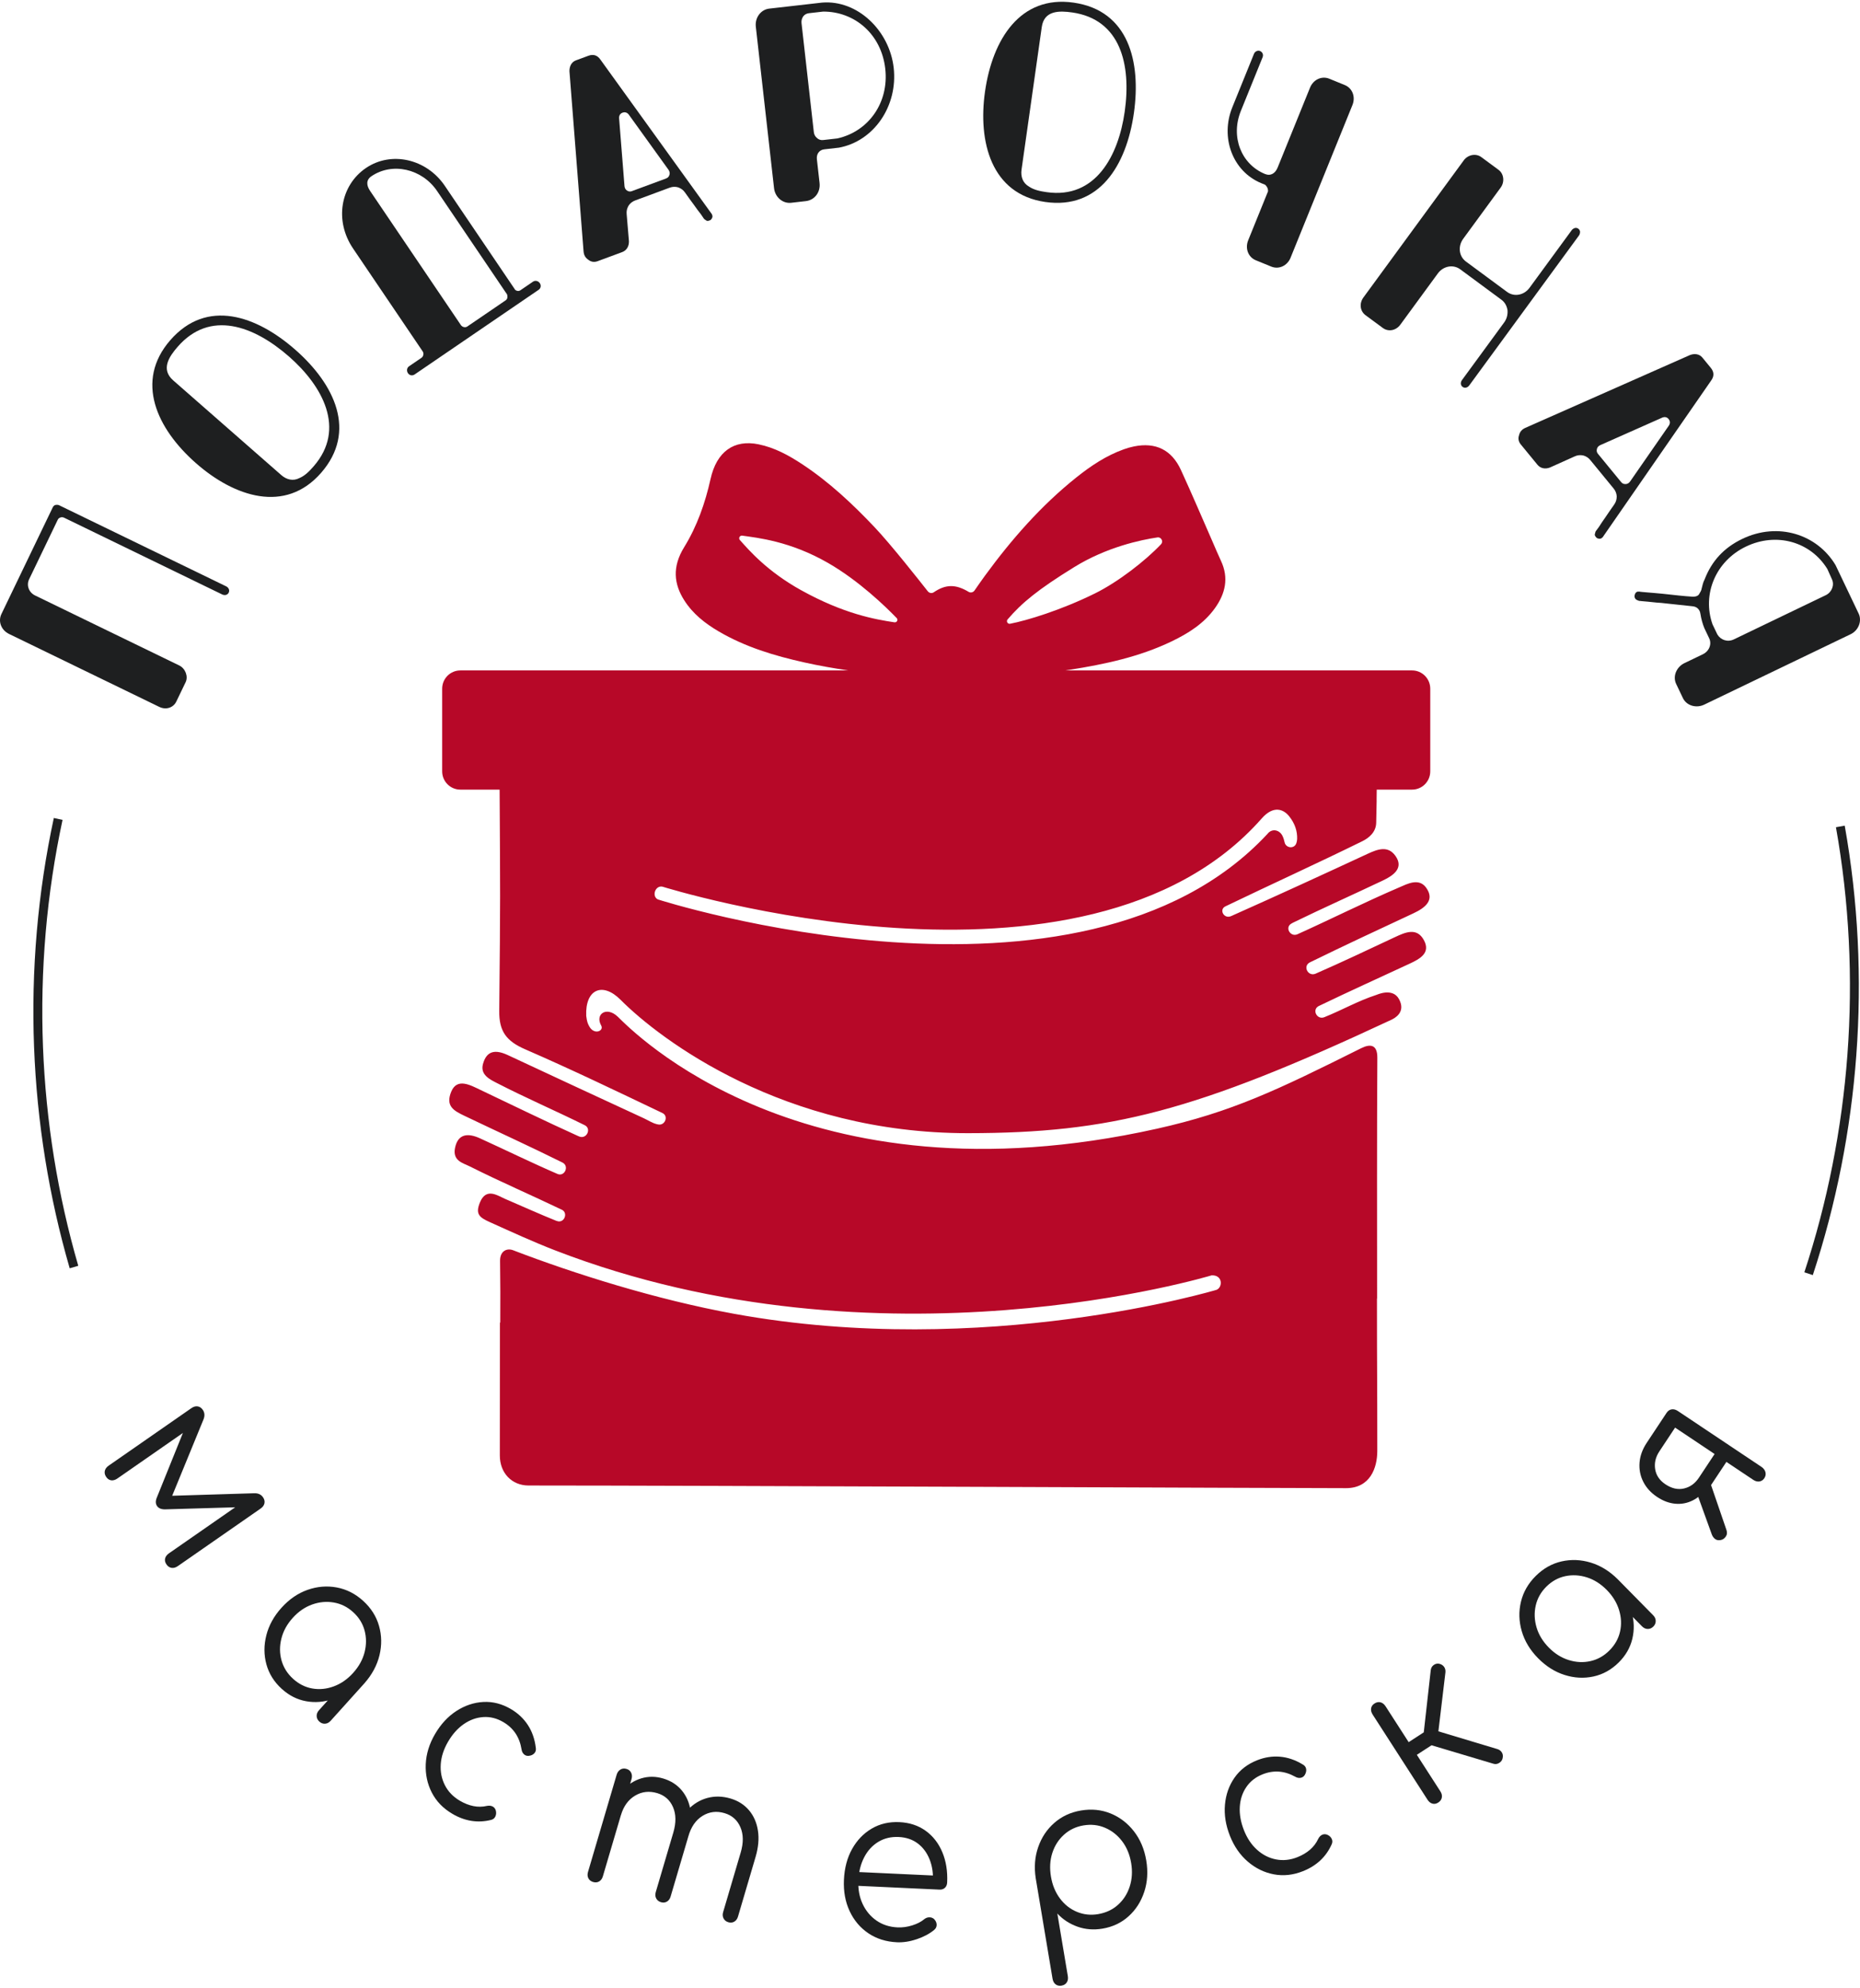
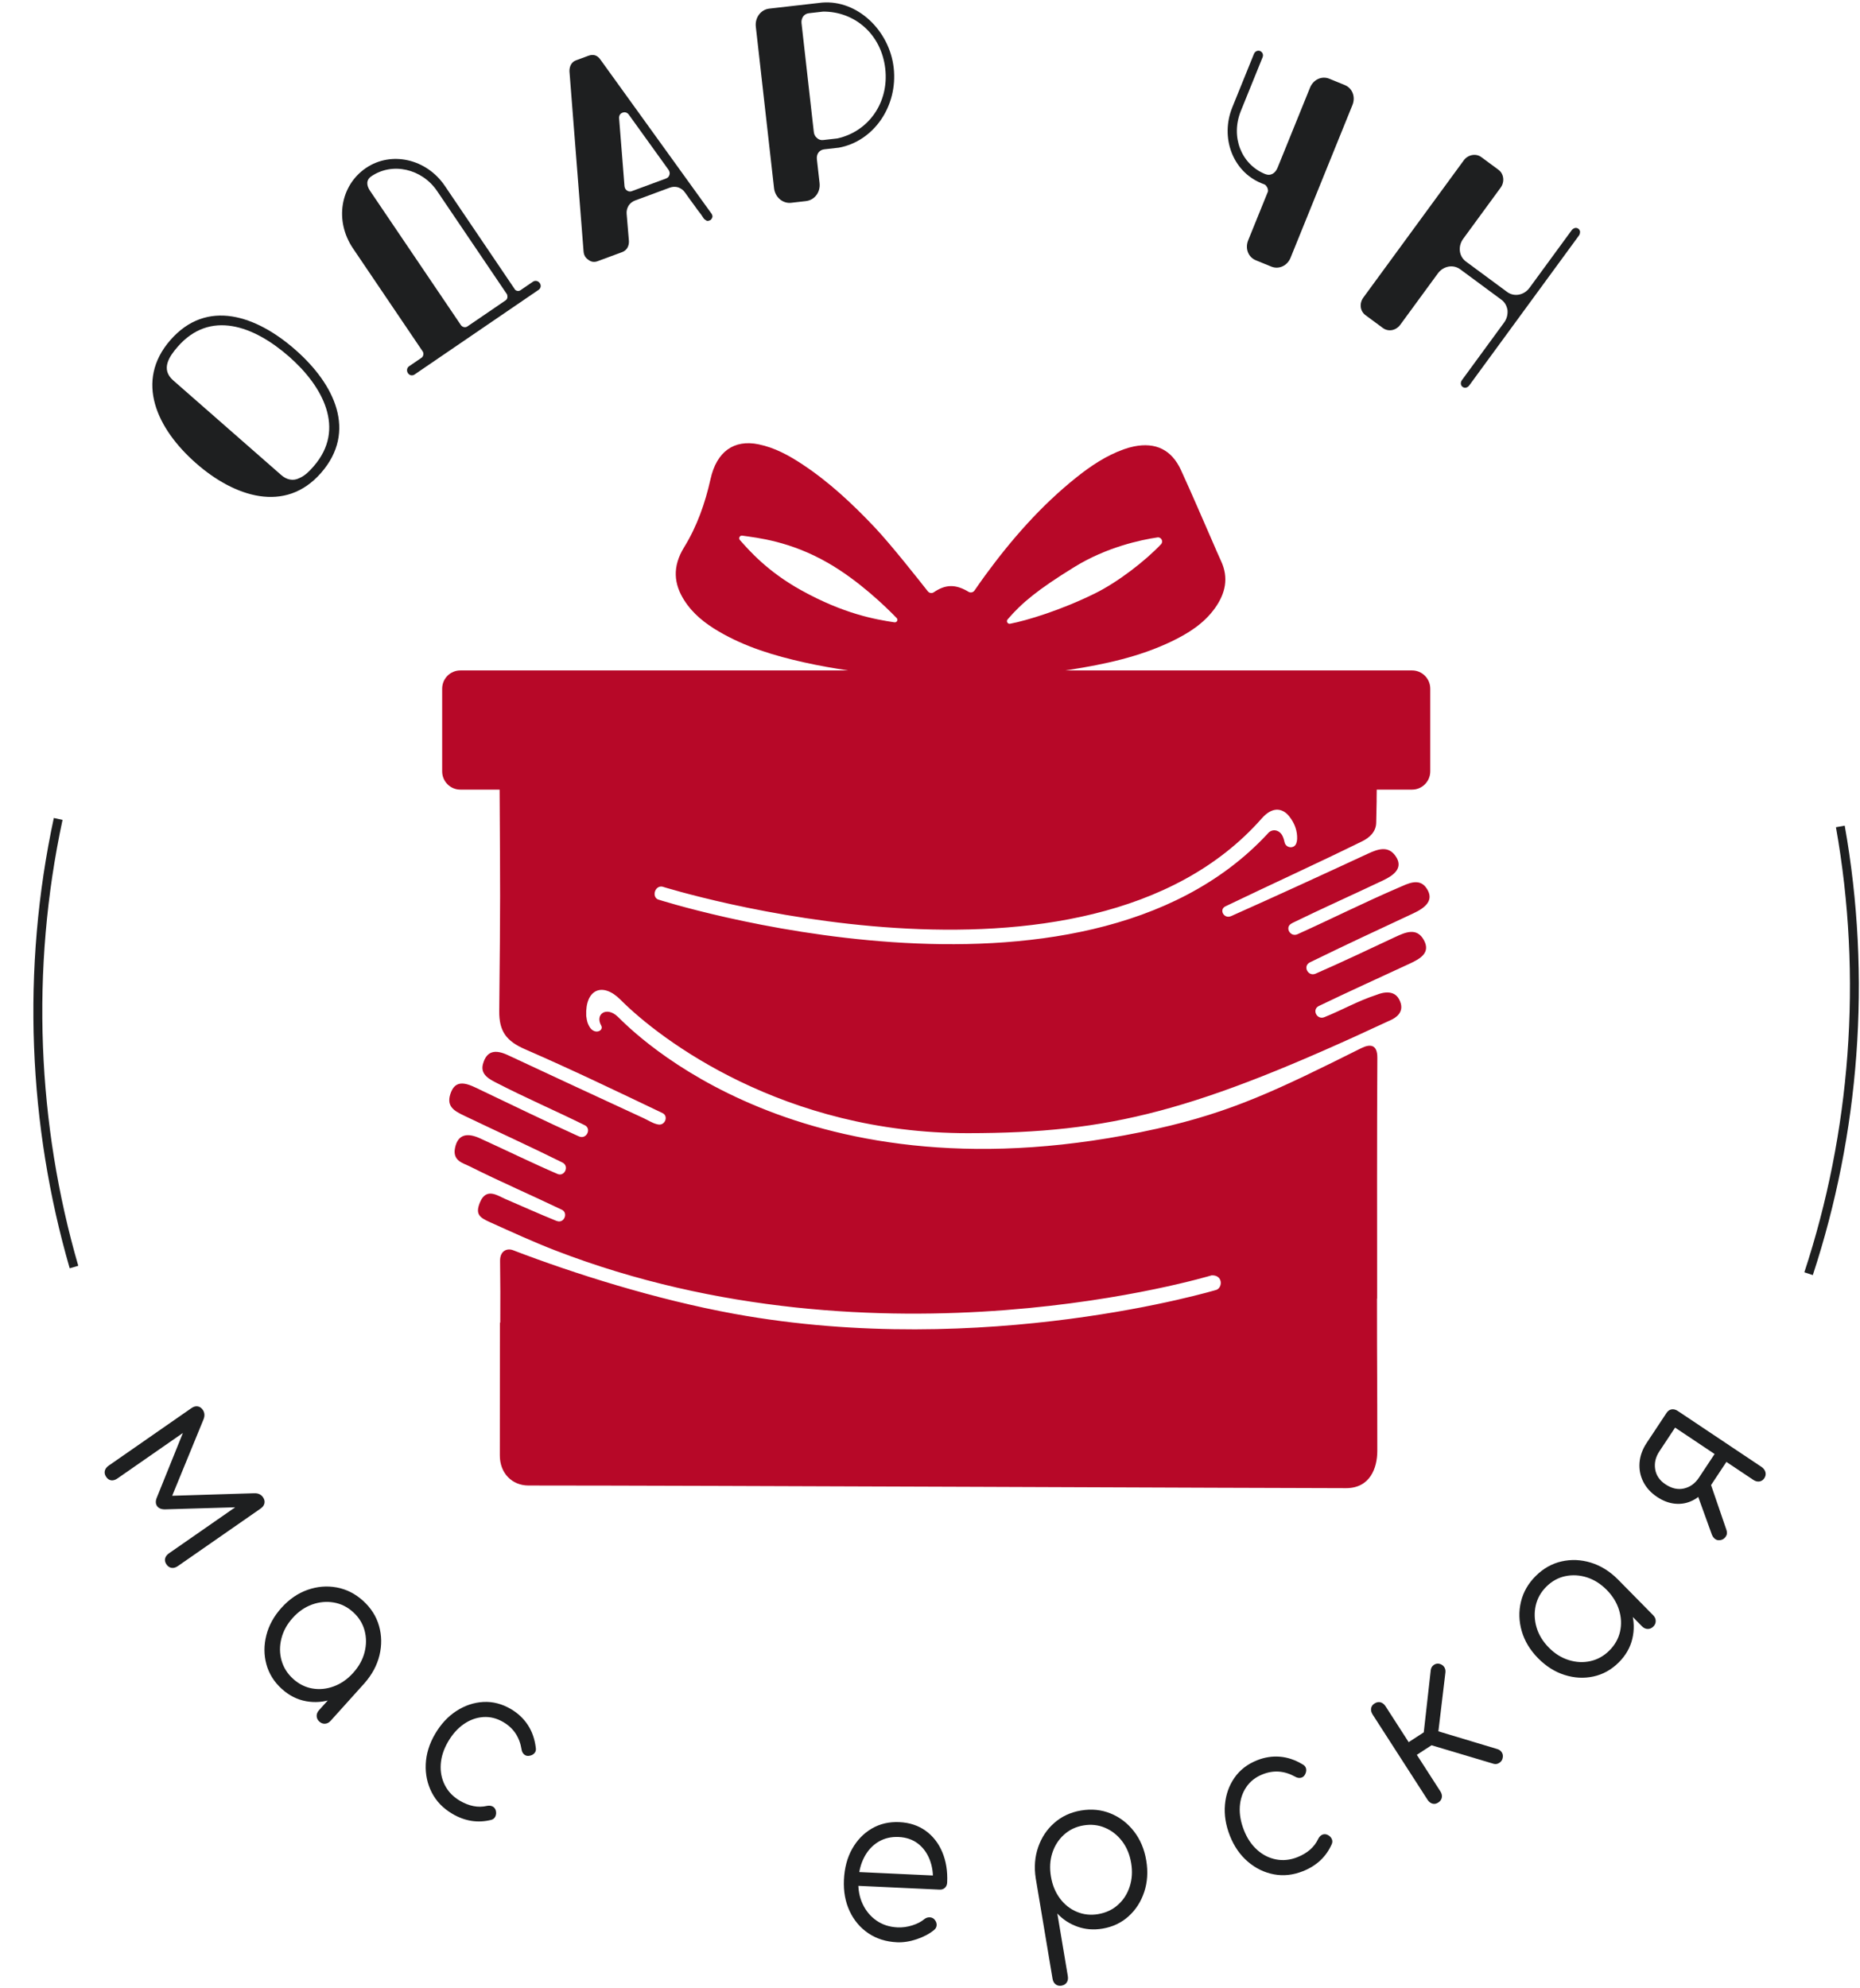
<svg xmlns="http://www.w3.org/2000/svg" width="421" height="450" viewBox="0 0 421 450" fill="none">
-   <path d="M13.434 114.384L51.179 132.707C51.755 132.986 52.033 133.59 51.771 134.131C51.511 134.674 50.869 134.83 50.293 134.55L14.504 117.175C13.985 116.924 13.317 117.133 13.083 117.62L6.59 131.114C5.939 132.468 6.508 134.083 7.948 134.782L40.573 150.623C41.952 151.293 42.645 153.099 42.019 154.402L39.905 158.794C39.228 160.202 37.554 160.73 36.058 160.002L2.053 143.491C0.269 142.626 -0.485 140.652 0.325 138.974L11.957 114.8C12.086 114.53 12.308 114.368 12.558 114.289C12.868 114.238 13.15 114.241 13.438 114.381L13.434 114.384Z" fill="#1E1F20" />
  <path d="M72.71 106.988C64.553 116.38 52.994 112.404 44.423 104.894C35.418 97.002 30.517 86.24 38.515 77.03C46.827 67.457 58.085 71.487 66.802 79.124C75.858 87.057 80.788 97.689 72.71 106.988ZM40.202 78.504C38.31 80.682 36.316 83.567 39.205 86.097L63.67 107.535C64.872 108.59 66.356 108.93 67.736 108.221C69.046 107.691 70.118 106.553 71.023 105.51C78.351 97.072 73.032 87.378 65.423 80.71C57.38 73.664 47.489 70.111 40.202 78.504Z" fill="#1E1F20" />
  <path d="M121.899 65.608L93.843 84.76C93.346 85.097 92.7 84.998 92.34 84.467C91.979 83.936 92.09 83.24 92.586 82.904L95.412 80.974C95.807 80.704 96.004 80.027 95.681 79.55L79.911 56.241C75.636 49.923 77.063 41.964 82.812 38.039C88.565 34.114 96.551 35.957 100.683 42.063L116.634 65.636C117.032 65.906 117.425 65.951 117.823 65.677L120.649 63.748C121.146 63.411 121.829 63.564 122.187 64.095C122.547 64.625 122.402 65.267 121.905 65.608H121.899ZM114.444 67.978C114.89 67.673 114.922 67.187 114.783 66.659L98.94 43.245C95.491 38.147 88.774 36.679 84.062 39.895C82.822 40.741 82.939 41.983 83.765 43.204L104.316 73.575C104.638 74.052 105.322 74.208 105.768 73.903L114.444 67.982V67.978Z" fill="#1E1F20" />
  <path d="M160.998 48.301C161.077 48.343 161.144 48.524 161.254 48.823C161.308 49.144 161.172 49.468 160.846 49.795C160.248 50.085 159.982 50.046 159.78 49.846C159.546 49.729 159.422 49.57 159.343 49.528C159.321 49.468 159.055 49.09 158.641 48.489C158.173 47.911 157.66 47.208 157.125 46.449C156.511 45.648 155.834 44.669 155.056 43.588C154.645 42.987 154.129 42.632 153.468 42.396C152.828 42.221 152.199 42.25 151.582 42.479L143.766 45.371C143.146 45.6 142.653 45.988 142.279 46.538C141.928 47.148 141.767 47.752 141.843 48.476L142.355 54.579C142.393 55.729 141.849 56.683 140.836 57.058L135.271 59.117C134.54 59.387 133.809 59.314 133.173 58.799C132.502 58.364 132.148 57.741 132.085 56.877L128.892 16.122C128.876 15.031 129.341 14.04 130.354 13.665L133.167 12.626C134.29 12.209 135.22 12.482 135.923 13.522L161.001 48.298L160.998 48.301ZM150.81 40.375C151.205 40.229 151.417 39.943 151.531 39.561C151.645 39.177 151.569 38.795 151.303 38.414L142.32 25.936C141.953 25.456 141.45 25.3 140.887 25.51C140.381 25.698 140.099 26.143 140.128 26.75L141.349 42.101C141.39 42.565 141.58 42.905 141.915 43.124C142.251 43.343 142.599 43.42 142.991 43.273L150.81 40.381V40.375Z" fill="#1E1F20" />
  <path d="M189.787 33.434L186.573 33.8C185.44 33.927 184.76 34.846 184.899 36.06L185.503 41.418C185.741 43.522 184.374 45.292 182.409 45.518L179.074 45.9C177.169 46.116 175.432 44.635 175.201 42.594L171.075 6.044C170.844 4.004 172.204 2.167 174.109 1.951L186.079 0.587C194.087 -0.068 201.33 6.924 202.282 15.347C203.263 24.023 197.77 32.014 189.791 33.441L189.787 33.434ZM186.31 2.624L183.095 2.99C182.561 3.05 182.105 3.298 181.792 3.721C181.485 4.207 181.358 4.674 181.421 5.25L184.2 29.872C184.266 30.447 184.494 30.873 184.893 31.213C185.301 31.62 185.797 31.756 186.335 31.696L189.55 31.33C196.609 29.751 201.238 23.216 200.374 15.56C199.489 7.713 193.423 2.589 186.307 2.624H186.31Z" fill="#1E1F20" />
-   <path d="M236.599 45.718C224.316 43.961 221.342 32.058 222.949 20.747C224.636 8.863 230.954 -1.126 243 0.596C255.52 2.389 258.286 14.066 256.653 25.568C254.957 37.515 248.765 47.457 236.599 45.718ZM242.684 2.821C239.836 2.414 236.34 2.303 235.799 6.114L231.22 38.399C230.996 39.988 231.518 41.424 232.859 42.2C234.014 43.014 235.549 43.3 236.912 43.493C247.949 45.073 253.147 35.313 254.571 25.269C256.077 14.657 253.66 4.388 242.681 2.818L242.684 2.821Z" fill="#1E1F20" />
  <path d="M292.123 58.319C291.376 60.162 289.465 61.042 287.744 60.34L284.247 58.91C282.526 58.207 281.773 56.234 282.52 54.39L287 43.33C287.041 43.069 286.971 42.764 286.877 42.516C286.728 42.246 286.576 41.979 286.323 41.804L285.491 41.464C278.998 38.807 276.157 31.132 278.925 24.292L283.839 12.164C284.057 11.63 284.693 11.334 285.193 11.541C285.747 11.767 286.022 12.364 285.782 12.962L280.868 25.09C278.482 30.976 280.95 37.183 286.332 39.386C287.611 39.907 288.661 39.23 289.189 37.92L296.514 19.846C297.261 18.002 299.172 17.119 300.894 17.824L304.39 19.255C306.111 19.96 306.864 21.931 306.117 23.774L292.119 58.319H292.123Z" fill="#1E1F20" />
  <path d="M357.634 52.461C357.627 52.775 357.574 53.052 357.384 53.312L332.552 87.243C332.172 87.761 331.533 87.924 331.049 87.568C330.565 87.212 330.53 86.547 330.91 86.029L340.45 72.995C341.054 72.169 341.294 71.231 341.218 70.218C341.057 69.219 340.608 68.412 339.836 67.84L330.517 60.959C328.923 59.783 326.683 60.2 325.436 61.906L316.956 73.491C315.972 74.835 314.251 75.156 312.995 74.232L309.084 71.346C307.828 70.418 307.619 68.67 308.603 67.328L331.315 36.293C332.261 34.999 334.071 34.662 335.276 35.552L339.187 38.441C340.396 39.331 340.614 41.168 339.668 42.459L331.191 54.043C329.942 55.75 330.214 58.023 331.808 59.198L341.127 66.079C342.721 67.255 344.962 66.839 346.208 65.132L355.748 52.098C355.938 51.841 356.185 51.704 356.482 51.602C356.738 51.555 357.01 51.593 357.251 51.771C357.491 51.949 357.609 52.197 357.64 52.457L357.634 52.461Z" fill="#1E1F20" />
-   <path d="M362.875 121.424C362.862 121.51 362.717 121.634 362.47 121.837C362.185 121.996 361.834 121.974 361.419 121.771C360.951 121.3 360.897 121.033 361.018 120.776C361.052 120.515 361.16 120.344 361.173 120.258C361.223 120.217 361.489 119.838 361.919 119.25C362.308 118.615 362.799 117.9 363.337 117.14C363.887 116.295 364.583 115.328 365.34 114.232C365.767 113.644 365.935 113.037 365.938 112.334C365.89 111.67 365.659 111.085 365.238 110.574L359.942 104.115C359.524 103.604 358.993 103.264 358.357 103.089C357.667 102.955 357.047 103.003 356.388 103.315L350.823 105.816C349.756 106.232 348.681 106.029 347.994 105.193L344.222 100.594C343.726 99.99 343.555 99.275 343.83 98.499C344.017 97.718 344.485 97.177 345.279 96.831L382.527 80.355C383.546 79.98 384.631 80.094 385.318 80.93L387.223 83.253C387.985 84.181 388.036 85.154 387.289 86.161L362.878 121.421L362.875 121.424ZM366.966 109.147C367.232 109.471 367.57 109.582 367.969 109.563C368.368 109.544 368.703 109.347 368.972 108.969L377.737 96.332C378.066 95.826 378.047 95.296 377.664 94.832C377.322 94.412 376.806 94.291 376.25 94.52L362.226 100.746C361.805 100.94 361.546 101.23 361.451 101.621C361.356 102.011 361.4 102.367 361.666 102.692L366.963 109.15L366.966 109.147Z" fill="#1E1F20" />
-   <path d="M371.281 133.943C371.363 133.969 371.87 133.994 372.911 134.093C374.009 134.166 375.132 134.293 376.315 134.392L380.052 134.795C381.318 134.922 382.134 134.995 382.64 135.018C383.621 135.145 384.308 134.951 384.583 134.484C384.858 134.02 385.099 133.635 385.143 133.279L385.415 132.214C385.517 131.833 385.643 131.506 385.83 131.147C387.45 126.964 390.203 123.97 394.354 121.974C402.425 118.093 411.279 120.906 415.465 127.905L420.692 138.873C421.496 140.554 420.67 142.687 418.882 143.548L385.735 159.49C383.947 160.352 381.745 159.741 380.916 158.003L379.388 154.799C378.559 153.064 379.47 150.957 381.254 150.095L385.406 148.099C386.849 147.407 387.507 145.821 386.861 144.463L385.773 142.185C385.365 141.18 385.07 140.119 384.893 139.003C384.846 138.758 384.801 138.514 384.726 138.352C384.387 137.646 383.868 137.296 383.052 137.22C381.03 136.991 379.09 136.788 377.154 136.588C376.394 136.483 375.663 136.435 374.933 136.387L372.993 136.184C372.404 136.136 371.955 136.082 371.588 136.06C371.224 136.035 371.057 135.981 371 136.009C370.914 135.984 370.721 135.876 370.471 135.796C370.278 135.688 370.142 135.552 370.041 135.335C369.962 135.173 369.943 134.983 369.981 134.763C370.088 134.245 370.326 133.997 370.639 133.915C370.981 133.883 371.205 133.908 371.288 133.937L371.281 133.943ZM388.703 143.583C389.44 144.832 390.994 145.417 392.436 144.724L413.247 134.716C414.629 134.051 415.265 132.411 414.645 131.105L413.614 128.798C409.817 122.616 402.093 120.391 395.177 123.716C388.317 127.015 385.229 134.509 387.614 141.301L388.703 143.58V143.583Z" fill="#1E1F20" />
  <path d="M24.038 334.292C23.728 333.84 23.621 333.386 23.722 332.928C23.82 332.471 24.108 332.076 24.589 331.74L43.33 318.715C43.808 318.381 44.279 318.251 44.741 318.321C45.203 318.391 45.589 318.648 45.899 319.103C46.349 319.754 46.393 320.504 46.029 321.35L38.973 338.554L57.489 337.985C58.404 337.943 59.087 338.245 59.536 338.9C59.847 339.351 59.954 339.806 59.856 340.264C59.758 340.721 59.467 341.115 58.989 341.449L40.248 354.474C39.767 354.807 39.299 354.938 38.837 354.871C38.375 354.801 37.989 354.54 37.679 354.089C37.369 353.638 37.264 353.19 37.372 352.745C37.48 352.3 37.771 351.912 38.252 351.575L54.993 339.939L55.322 341.103L37.426 341.627C36.537 341.653 35.91 341.401 35.546 340.874C35.182 340.346 35.179 339.682 35.53 338.881L42.21 322.329L43.203 323.085L26.579 334.638C26.101 334.972 25.633 335.108 25.181 335.054C24.728 334.997 24.345 334.743 24.035 334.292H24.038Z" fill="#1E1F20" />
  <path d="M63.772 382.261C62.038 380.684 60.88 378.831 60.298 376.702C59.716 374.572 59.713 372.382 60.282 370.135C60.852 367.888 61.994 365.813 63.712 363.906C65.449 361.977 67.418 360.623 69.607 359.851C71.8 359.078 73.999 358.897 76.214 359.304C78.425 359.714 80.422 360.725 82.2 362.342C83.978 363.96 85.178 365.848 85.791 368.009C86.405 370.17 86.44 372.382 85.893 374.652C85.345 376.918 84.213 379.028 82.498 380.98L80.669 380.897C79.103 382.632 77.318 383.853 75.315 384.555C73.309 385.258 71.297 385.423 69.275 385.054C67.25 384.686 65.418 383.754 63.772 382.257V382.261ZM66.326 379.975C67.633 381.161 69.091 381.895 70.702 382.175C72.312 382.454 73.936 382.292 75.562 381.688C77.191 381.085 78.647 380.071 79.931 378.647C81.235 377.198 82.099 375.637 82.523 373.959C82.947 372.281 82.947 370.647 82.52 369.052C82.093 367.456 81.226 366.064 79.919 364.879C78.634 363.712 77.176 362.991 75.543 362.711C73.91 362.431 72.278 362.584 70.648 363.166C69.019 363.747 67.55 364.761 66.247 366.207C64.962 367.631 64.111 369.191 63.687 370.892C63.263 372.592 63.276 374.235 63.725 375.831C64.174 377.423 65.041 378.803 66.326 379.972V379.975ZM72.281 389.666C71.898 389.316 71.695 388.903 71.676 388.426C71.657 387.946 71.831 387.505 72.202 387.092L77.777 380.903L80.995 378.628L82.498 380.983L74.837 389.488C74.467 389.898 74.046 390.117 73.569 390.146C73.094 390.174 72.664 390.012 72.281 389.666Z" fill="#1E1F20" />
  <path d="M102.371 410.527C100.299 409.309 98.758 407.714 97.742 405.743C96.727 403.77 96.268 401.624 96.366 399.31C96.464 396.993 97.16 394.727 98.451 392.509C99.761 390.262 101.375 388.517 103.295 387.268C105.216 386.022 107.251 385.342 109.393 385.224C111.535 385.107 113.617 385.644 115.639 386.829C117.24 387.77 118.518 388.972 119.477 390.44C120.435 391.908 121.033 393.615 121.271 395.563C121.362 396.069 121.258 396.491 120.961 396.822C120.66 397.156 120.245 397.356 119.714 397.419C119.293 397.473 118.929 397.362 118.616 397.086C118.303 396.809 118.113 396.421 118.046 395.932C117.603 393.186 116.23 391.133 113.924 389.779C112.455 388.914 110.943 388.536 109.386 388.641C107.83 388.746 106.358 389.277 104.976 390.233C103.59 391.19 102.4 392.528 101.403 394.241C100.422 395.926 99.875 397.623 99.761 399.326C99.647 401.033 99.96 402.61 100.698 404.062C101.438 405.514 102.564 406.687 104.086 407.58C105.108 408.181 106.13 408.585 107.156 408.791C108.181 408.998 109.2 408.982 110.215 408.75C110.693 408.655 111.111 408.693 111.468 408.864C111.826 409.036 112.076 409.332 112.215 409.757C112.348 410.25 112.323 410.708 112.133 411.124C111.943 411.54 111.623 411.804 111.171 411.915C108.162 412.672 105.225 412.211 102.368 410.533L102.371 410.527Z" fill="#1E1F20" />
-   <path d="M134.271 425.981C133.746 425.825 133.379 425.539 133.17 425.12C132.961 424.7 132.933 424.227 133.091 423.696L139.574 401.699C139.729 401.168 140.011 400.777 140.419 400.526C140.827 400.275 141.292 400.224 141.814 400.38C142.311 400.526 142.659 400.819 142.865 401.251C143.071 401.686 143.093 402.166 142.938 402.697L136.454 424.694C136.299 425.225 136.018 425.606 135.616 425.844C135.214 426.083 134.765 426.124 134.271 425.978V425.981ZM149.608 430.545C149.111 430.399 148.753 430.113 148.529 429.69C148.304 429.267 148.272 428.791 148.427 428.26L152.402 414.781C153.053 412.566 153.031 410.649 152.338 409.035C151.642 407.42 150.449 406.362 148.76 405.859C146.953 405.322 145.282 405.513 143.745 406.428C142.207 407.347 141.141 408.818 140.543 410.846L138.138 410.131C138.786 408.154 139.723 406.505 140.948 405.192C142.175 403.876 143.586 402.983 145.184 402.506C146.782 402.033 148.424 402.046 150.114 402.548C151.832 403.059 153.224 403.949 154.294 405.217C155.36 406.486 156.031 408.024 156.306 409.835C156.578 411.647 156.398 413.63 155.765 415.782L151.791 429.261C151.636 429.792 151.357 430.176 150.952 430.412C150.547 430.647 150.101 430.691 149.608 430.545ZM164.855 435.08C164.359 434.934 164.001 434.648 163.777 434.225C163.552 433.803 163.52 433.326 163.675 432.795L167.649 419.316C168.304 417.101 168.282 415.188 167.586 413.57C166.89 411.955 165.697 410.894 164.008 410.392C162.201 409.855 160.533 410.061 158.999 411.015C157.467 411.968 156.398 413.522 155.793 415.687L152.778 414.79C153.424 412.709 154.389 410.992 155.673 409.645C156.958 408.297 158.442 407.398 160.128 406.946C161.812 406.498 163.558 406.543 165.365 407.08C167.083 407.592 168.475 408.481 169.545 409.75C170.611 411.018 171.282 412.556 171.557 414.371C171.832 416.182 171.649 418.166 171.016 420.317L167.042 433.796C166.887 434.327 166.608 434.709 166.203 434.947C165.798 435.185 165.352 435.227 164.859 435.08H164.855Z" fill="#1E1F20" />
  <path d="M203.005 439.613C200.546 439.498 198.395 438.821 196.553 437.579C194.709 436.339 193.297 434.667 192.313 432.57C191.329 430.472 190.899 428.107 191.019 425.473C191.143 422.806 191.756 420.483 192.867 418.5C193.978 416.516 195.452 414.981 197.297 413.891C199.141 412.804 201.23 412.315 203.568 412.423C205.875 412.531 207.859 413.186 209.52 414.384C211.184 415.585 212.44 417.2 213.288 419.224C214.136 421.252 214.503 423.531 214.386 426.067C214.364 426.588 214.19 426.995 213.874 427.291C213.554 427.586 213.152 427.72 212.668 427.697L193.323 426.798L193.465 423.677L213.174 424.592L211.146 426.013C211.263 424.128 211.023 422.425 210.425 420.899C209.823 419.374 208.931 418.159 207.741 417.257C206.552 416.354 205.106 415.865 203.407 415.785C201.679 415.706 200.138 416.075 198.793 416.891C197.449 417.708 196.382 418.871 195.601 420.384C194.816 421.894 194.379 423.642 194.288 425.625C194.196 427.608 194.519 429.382 195.253 430.946C195.987 432.509 197.031 433.765 198.388 434.706C199.743 435.646 201.331 436.161 203.154 436.247C204.245 436.298 205.356 436.145 206.482 435.793C207.609 435.437 208.52 434.966 209.216 434.378C209.564 434.102 209.95 433.965 210.374 433.968C210.801 433.971 211.159 434.111 211.45 434.385C211.826 434.795 212.01 435.224 212.007 435.681C212 436.139 211.807 436.52 211.431 436.829C210.387 437.693 209.077 438.389 207.504 438.92C205.928 439.451 204.429 439.68 203.002 439.616L203.005 439.613Z" fill="#1E1F20" />
  <path d="M240.304 449.431C239.766 449.523 239.31 449.425 238.937 449.142C238.567 448.859 238.332 448.427 238.234 447.848L234.431 425.13C234.042 422.622 234.225 420.274 234.985 418.084C235.741 415.894 236.959 414.063 238.639 412.592C240.316 411.12 242.326 410.186 244.664 409.792C247.059 409.388 249.299 409.611 251.384 410.462C253.466 411.314 255.226 412.658 256.656 414.496C258.086 416.333 259.019 418.535 259.447 421.1C259.871 423.636 259.719 426.004 258.994 428.203C258.27 430.406 257.092 432.246 255.46 433.724C253.827 435.205 251.859 436.139 249.552 436.527C247.543 436.867 245.648 436.715 243.863 436.076C242.076 435.437 240.563 434.449 239.323 433.107L241.693 447.257C241.791 447.835 241.709 448.319 241.452 448.71C241.193 449.1 240.81 449.336 240.301 449.421L240.304 449.431ZM248.587 433.235C250.324 432.942 251.808 432.246 253.042 431.146C254.273 430.047 255.162 428.671 255.7 427.012C256.238 425.352 256.349 423.579 256.032 421.685C255.71 419.759 255.026 418.109 253.979 416.736C252.932 415.363 251.647 414.349 250.122 413.701C248.597 413.049 246.964 412.875 245.227 413.167C243.518 413.456 242.05 414.159 240.819 415.274C239.589 416.39 238.712 417.766 238.184 419.406C237.655 421.046 237.554 422.829 237.877 424.755C238.193 426.649 238.87 428.292 239.902 429.684C240.933 431.077 242.215 432.09 243.737 432.723C245.259 433.359 246.876 433.53 248.581 433.241L248.587 433.235Z" fill="#1E1F20" />
  <path d="M294.93 423.521C292.699 424.411 290.5 424.649 288.326 424.239C286.153 423.829 284.188 422.869 282.435 421.363C280.679 419.856 279.331 417.911 278.385 415.521C277.429 413.103 277.056 410.748 277.262 408.459C277.467 406.171 278.185 404.143 279.416 402.376C280.644 400.609 282.346 399.293 284.523 398.425C286.244 397.739 287.975 397.469 289.719 397.615C291.459 397.761 293.168 398.34 294.841 399.353C295.294 399.592 295.56 399.935 295.636 400.374C295.711 400.815 295.613 401.267 295.338 401.728C295.123 402.093 294.81 402.316 294.398 402.392C293.987 402.468 293.569 402.382 293.142 402.131C290.715 400.787 288.26 400.612 285.776 401.604C284.194 402.233 282.966 403.196 282.09 404.493C281.21 405.786 280.723 407.28 280.622 408.965C280.521 410.649 280.834 412.416 281.562 414.26C282.28 416.074 283.27 417.552 284.539 418.69C285.808 419.831 287.238 420.556 288.83 420.864C290.421 421.172 292.038 421.001 293.674 420.349C294.775 419.911 295.721 419.348 296.515 418.665C297.306 417.981 297.923 417.164 298.366 416.221C298.584 415.785 298.872 415.477 299.227 415.299C299.581 415.124 299.967 415.108 300.385 415.258C300.856 415.455 301.195 415.756 301.404 416.163C301.613 416.57 301.622 416.986 301.432 417.412C300.173 420.26 298.002 422.297 294.924 423.524L294.93 423.521Z" fill="#1E1F20" />
  <path d="M325.533 407.993C325.099 408.276 324.663 408.355 324.223 408.234C323.783 408.114 323.413 407.821 323.115 407.357L310.709 388.1C310.392 387.608 310.269 387.137 310.339 386.683C310.408 386.228 310.661 385.863 311.095 385.58C311.554 385.281 312.009 385.189 312.462 385.3C312.914 385.415 313.297 385.717 313.617 386.206L318.844 394.32L323.511 391.288L325.359 394.155L320.692 397.187L326.023 405.463C326.324 405.927 326.431 406.391 326.349 406.852C326.267 407.313 325.995 407.694 325.536 407.99L325.533 407.993ZM340.113 397.937C340.034 398.376 339.784 398.732 339.363 399.005C338.942 399.278 338.509 399.348 338.059 399.215L322.002 394.422L323.846 377.99C323.91 377.523 324.122 377.154 324.485 376.878C324.849 376.601 325.251 376.496 325.691 376.56C326.191 376.662 326.57 376.887 326.836 377.24C327.099 377.593 327.21 378.016 327.165 378.508L325.571 391.87L338.898 395.881C339.347 396.014 339.689 396.265 339.926 396.637C340.163 397.006 340.227 397.441 340.113 397.94V397.937Z" fill="#1E1F20" />
  <path d="M366.383 376.283C364.719 377.936 362.814 378.994 360.666 379.458C358.517 379.922 356.34 379.808 354.141 379.112C351.939 378.416 349.939 377.154 348.139 375.327C346.316 373.477 345.082 371.43 344.437 369.189C343.788 366.949 343.731 364.73 344.26 362.534C344.788 360.338 345.908 358.393 347.614 356.699C349.319 355.005 351.265 353.908 353.445 353.412C355.625 352.917 357.827 353.006 360.052 353.679C362.276 354.353 364.308 355.605 366.152 357.436L365.969 359.267C367.608 360.932 368.721 362.792 369.307 364.838C369.892 366.888 369.946 368.916 369.468 370.925C368.99 372.933 367.962 374.72 366.383 376.286V376.283ZM364.251 373.598C365.504 372.355 366.314 370.931 366.681 369.329C367.048 367.727 366.978 366.094 366.469 364.428C365.959 362.763 365.032 361.244 363.691 359.88C362.324 358.491 360.818 357.541 359.175 357.02C357.533 356.502 355.907 356.413 354.296 356.75C352.686 357.09 351.256 357.881 350.003 359.127C348.772 360.351 347.971 361.774 347.604 363.395C347.237 365.019 347.297 366.663 347.785 368.331C348.272 369.997 349.199 371.525 350.566 372.914C351.911 374.281 353.413 375.222 355.078 375.74C356.742 376.261 358.381 376.337 359.989 375.978C361.596 375.616 363.017 374.824 364.247 373.601L364.251 373.598ZM374.214 368.163C373.847 368.528 373.423 368.706 372.949 368.7C372.471 368.694 372.041 368.493 371.651 368.099L365.81 362.165L363.729 358.812L366.152 357.436L374.18 365.592C374.569 365.986 374.762 366.421 374.762 366.901C374.762 367.381 374.581 367.804 374.214 368.166V368.163Z" fill="#1E1F20" />
  <path d="M399.339 334.587C399.07 334.994 398.706 335.236 398.247 335.315C397.785 335.391 397.314 335.267 396.829 334.943L390.761 330.888L386.723 336.984L386.318 336.713C385.461 338.01 384.404 338.973 383.151 339.599C381.898 340.229 380.575 340.48 379.18 340.353C377.785 340.225 376.415 339.714 375.064 338.811C373.662 337.873 372.621 336.729 371.941 335.375C371.26 334.025 370.982 332.582 371.102 331.05C371.222 329.518 371.76 328.027 372.719 326.581L377.212 319.799C377.516 319.341 377.895 319.074 378.354 318.998C378.816 318.921 379.288 319.045 379.772 319.366L398.785 332.073C399.228 332.407 399.5 332.798 399.608 333.255C399.715 333.713 399.623 334.155 399.339 334.587ZM384.531 334.476L388.09 329.101L379.148 323.126L375.589 328.501C374.731 329.797 374.415 331.142 374.636 332.537C374.861 333.932 375.633 335.073 376.956 335.954C378.386 336.91 379.791 337.225 381.17 336.901C382.55 336.577 383.673 335.769 384.531 334.473V334.476ZM389.495 348.568C388.995 348.676 388.577 348.606 388.233 348.359C387.891 348.114 387.635 347.767 387.461 347.319L383.793 337.171L386.372 333.453L390.77 346.286C390.973 346.862 390.919 347.367 390.612 347.802C390.302 348.238 389.932 348.492 389.492 348.565L389.495 348.568Z" fill="#1E1F20" />
  <path d="M15.777 287.069C11.081 270.869 8.367 254.028 7.712 237.008C7.038 219.531 8.541 202.082 12.182 185.145L14.157 185.574C10.553 202.346 9.063 219.623 9.73 236.929C10.379 253.783 13.065 270.463 17.716 286.5L15.78 287.066L15.777 287.069Z" fill="#1E1F20" />
  <path d="M410.318 288.607L408.404 287.971C413.625 272.109 416.903 255.534 418.152 238.718C419.434 221.444 418.561 204.122 415.555 187.236L417.542 186.88C420.576 203.935 421.459 221.425 420.162 238.87C418.902 255.855 415.59 272.589 410.318 288.61V288.607Z" fill="#1E1F20" />
  <path d="M319.613 178.724C321.888 178.724 323.73 176.871 323.73 174.59V155.879C323.73 153.594 321.885 151.744 319.613 151.744H241.096C241.444 151.693 241.795 151.649 242.144 151.595C250.085 150.343 257.913 148.668 265.156 145.187C268.956 143.363 272.5 141.145 275.006 137.636C277.36 134.34 278.176 130.796 276.354 126.931C275.689 125.52 275.098 124.071 274.468 122.641C272.089 117.222 269.776 111.774 267.308 106.4C265.194 101.795 261.574 100.05 256.664 101.045C255.888 101.203 255.116 101.426 254.37 101.693C250.383 103.117 246.915 105.437 243.634 108.056C235.635 114.444 228.956 122.075 222.931 130.316C222.127 131.416 221.352 132.538 220.577 133.657C220.276 134.086 219.694 134.232 219.245 133.962C216.309 132.198 214.056 132.22 211.347 134.06C210.914 134.356 210.325 134.248 210.003 133.835C208.019 131.314 201.649 123.229 197.935 119.307C192.945 114.037 187.667 109.092 181.592 105.081C178.532 103.063 175.34 101.315 171.701 100.568C166.148 99.427 162.212 102.186 160.823 108.434C159.617 113.85 157.773 119.122 154.862 123.839C152.112 128.298 152.523 132.188 154.89 135.897C156.833 138.942 159.598 141.11 162.658 142.905C168.679 146.443 175.27 148.423 182.026 149.929C185.342 150.67 188.68 151.261 192.03 151.744H104.198C101.923 151.744 100.082 153.597 100.082 155.879V174.59C100.082 176.875 101.926 178.724 104.198 178.724H113.086C113.219 203.003 113.27 202.161 113.001 228.849C112.956 233.416 114.589 235.638 118.848 237.49C129.343 242.054 139.639 247.006 149.948 251.929C149.957 251.933 149.967 251.939 149.976 251.945C151.362 252.638 150.524 254.793 149.002 254.516C148.894 254.497 148.787 254.475 148.679 254.45C147.629 254.192 146.689 253.553 145.692 253.093C135.456 248.344 125.205 243.628 114.994 238.835C112.153 237.5 110.147 237.77 109.314 240.837C108.647 243.288 110.925 244.336 112.425 245.112C118.949 248.481 125.736 251.405 132.324 254.666C132.34 254.672 132.352 254.679 132.368 254.688C133.918 255.476 132.795 257.857 131.166 257.259C131.058 257.221 130.951 257.177 130.849 257.129C123.42 253.766 116.101 250.194 108.745 246.692C106.448 245.598 103.461 243.901 102.141 247.076C100.768 250.388 102.758 251.421 105.128 252.555C112.469 256.074 119.892 259.449 127.176 263.063C127.239 263.095 127.302 263.126 127.366 263.161C128.888 263.978 127.786 266.387 126.195 265.717C126.179 265.71 126.16 265.704 126.144 265.694C120.24 263.142 114.478 260.307 108.628 257.644C105.919 256.411 103.657 256.595 102.996 259.808C102.388 262.767 104.796 263.231 106.346 264.01C113.19 267.452 120.262 270.5 127.182 273.818C127.192 273.821 127.201 273.828 127.211 273.831C128.555 274.505 127.809 276.694 126.328 276.437C126.189 276.411 126.053 276.377 125.926 276.326C121.99 274.74 119.057 273.392 114.247 271.323C112.668 270.643 110.074 268.723 108.659 272.095C107.514 274.832 108.523 275.563 110.919 276.64C115.782 278.83 120.708 281.099 125.692 283.025C199.406 311.506 274.136 288.667 274.259 288.661C276.803 288.565 276.768 291.368 275.357 291.94C275.344 291.947 222.899 307.717 166.17 297.369C148.429 294.133 129.796 288.228 116.127 282.975C114.817 282.469 113.165 283.064 113.187 285.381C113.285 296.009 113.232 288.73 113.232 299.359C113.203 299.359 113.178 299.359 113.152 299.359C113.152 309.84 113.133 318.953 113.133 329.438C113.133 333.41 115.864 336.23 119.626 336.23C158.156 336.23 289.422 336.83 304.663 336.83C310.118 336.83 311.741 332.269 311.741 328.398C311.741 310.53 311.665 311.779 311.665 293.911H311.697C311.697 275.744 311.643 257.577 311.751 239.41C311.77 236.353 310.093 236.251 308.087 237.255C289.096 246.742 278.749 251.71 261.853 255.476C181.64 273.354 142.993 233.2 139.864 230.155C137.329 227.689 134.605 229.507 136.08 232.126C136.76 233.333 134.456 234.382 133.343 232.25C133.023 231.636 132.859 231.28 132.688 229.917C132.435 223.926 136.364 222.171 140.468 226.3C149.397 235.282 177.381 256.528 219.131 256.484C251.253 256.452 270.459 251.612 314.908 230.826C315.687 230.46 318.259 229.116 316.668 226.16C315.228 223.487 311.757 225.118 311.422 225.226C307.4 226.532 303.692 228.655 299.756 230.231C299.746 230.235 299.733 230.241 299.724 230.244C298.085 230.87 296.911 228.566 298.442 227.733C298.48 227.714 298.518 227.695 298.556 227.676C305.328 224.415 312.184 221.31 319.009 218.144C321.395 217.038 323.869 215.7 322.293 212.795C320.702 209.859 318.117 210.997 315.731 212.115C309.773 214.906 303.834 217.734 297.797 220.372C297.787 220.379 297.775 220.382 297.762 220.388C296.095 221.087 294.842 218.748 296.405 217.868C296.455 217.839 296.509 217.811 296.563 217.785C304.293 214.003 312.105 210.361 319.914 206.722C322.629 205.457 324.787 203.718 322.812 200.937C321.161 198.614 318.487 200.092 316.753 200.832C308.966 204.17 301.407 207.968 293.69 211.451C293.677 211.457 293.665 211.461 293.652 211.467C292.114 212.138 290.811 210.033 292.187 209.112C292.326 209.02 292.472 208.934 292.62 208.861C299.373 205.562 306.258 202.501 313.048 199.272C315.446 198.134 317.791 196.443 315.845 193.713C314.19 191.387 311.928 192.156 309.653 193.208C299.414 197.956 289.159 202.676 278.838 207.272C278.746 207.313 278.654 207.351 278.559 207.389C277.018 207.996 275.876 205.879 277.354 205.152C277.37 205.145 277.385 205.136 277.401 205.129C287.7 200.165 298.129 195.436 308.378 190.389C309.843 189.667 311.447 188.364 311.494 186.231C311.687 177.545 311.536 184.153 311.615 178.731H319.617L319.613 178.724ZM228.066 140.198C231.272 136.45 234.936 133.421 243.181 128.336C250.49 123.829 258.201 122.196 261.982 121.64C262.843 121.513 263.387 122.555 262.789 123.187C259.252 126.931 253.088 131.724 247.826 134.321C240.163 138.106 232.373 140.468 228.62 141.18C228.066 141.284 227.699 140.627 228.063 140.198H228.066ZM181.367 133.609C173.675 129.344 169.584 124.602 167.471 122.234C167.097 121.814 167.448 121.157 168.005 121.239C171.372 121.725 178.785 122.447 187.43 127.421C194.41 131.438 200.453 137.299 202.962 139.899C203.355 140.306 202.994 140.938 202.437 140.852C198.137 140.201 191.065 138.983 181.371 133.609H181.367ZM293.418 190.846C292.981 192.197 291.038 192.006 290.751 190.617C290.646 190.122 290.501 189.648 290.298 189.225C289.643 187.84 287.912 187.395 286.871 188.761L286.849 188.784C244.504 234.265 148.961 203.607 148.891 203.572C147.483 202.857 148.284 200.394 149.91 200.68C150.036 200.702 245.51 230.734 285.577 185.256C288.289 182.176 290.554 183.203 291.791 184.75C293.139 186.438 293.658 188.189 293.598 189.902C293.589 190.201 293.525 190.525 293.421 190.853L293.418 190.846Z" fill="#B70828" />
</svg>